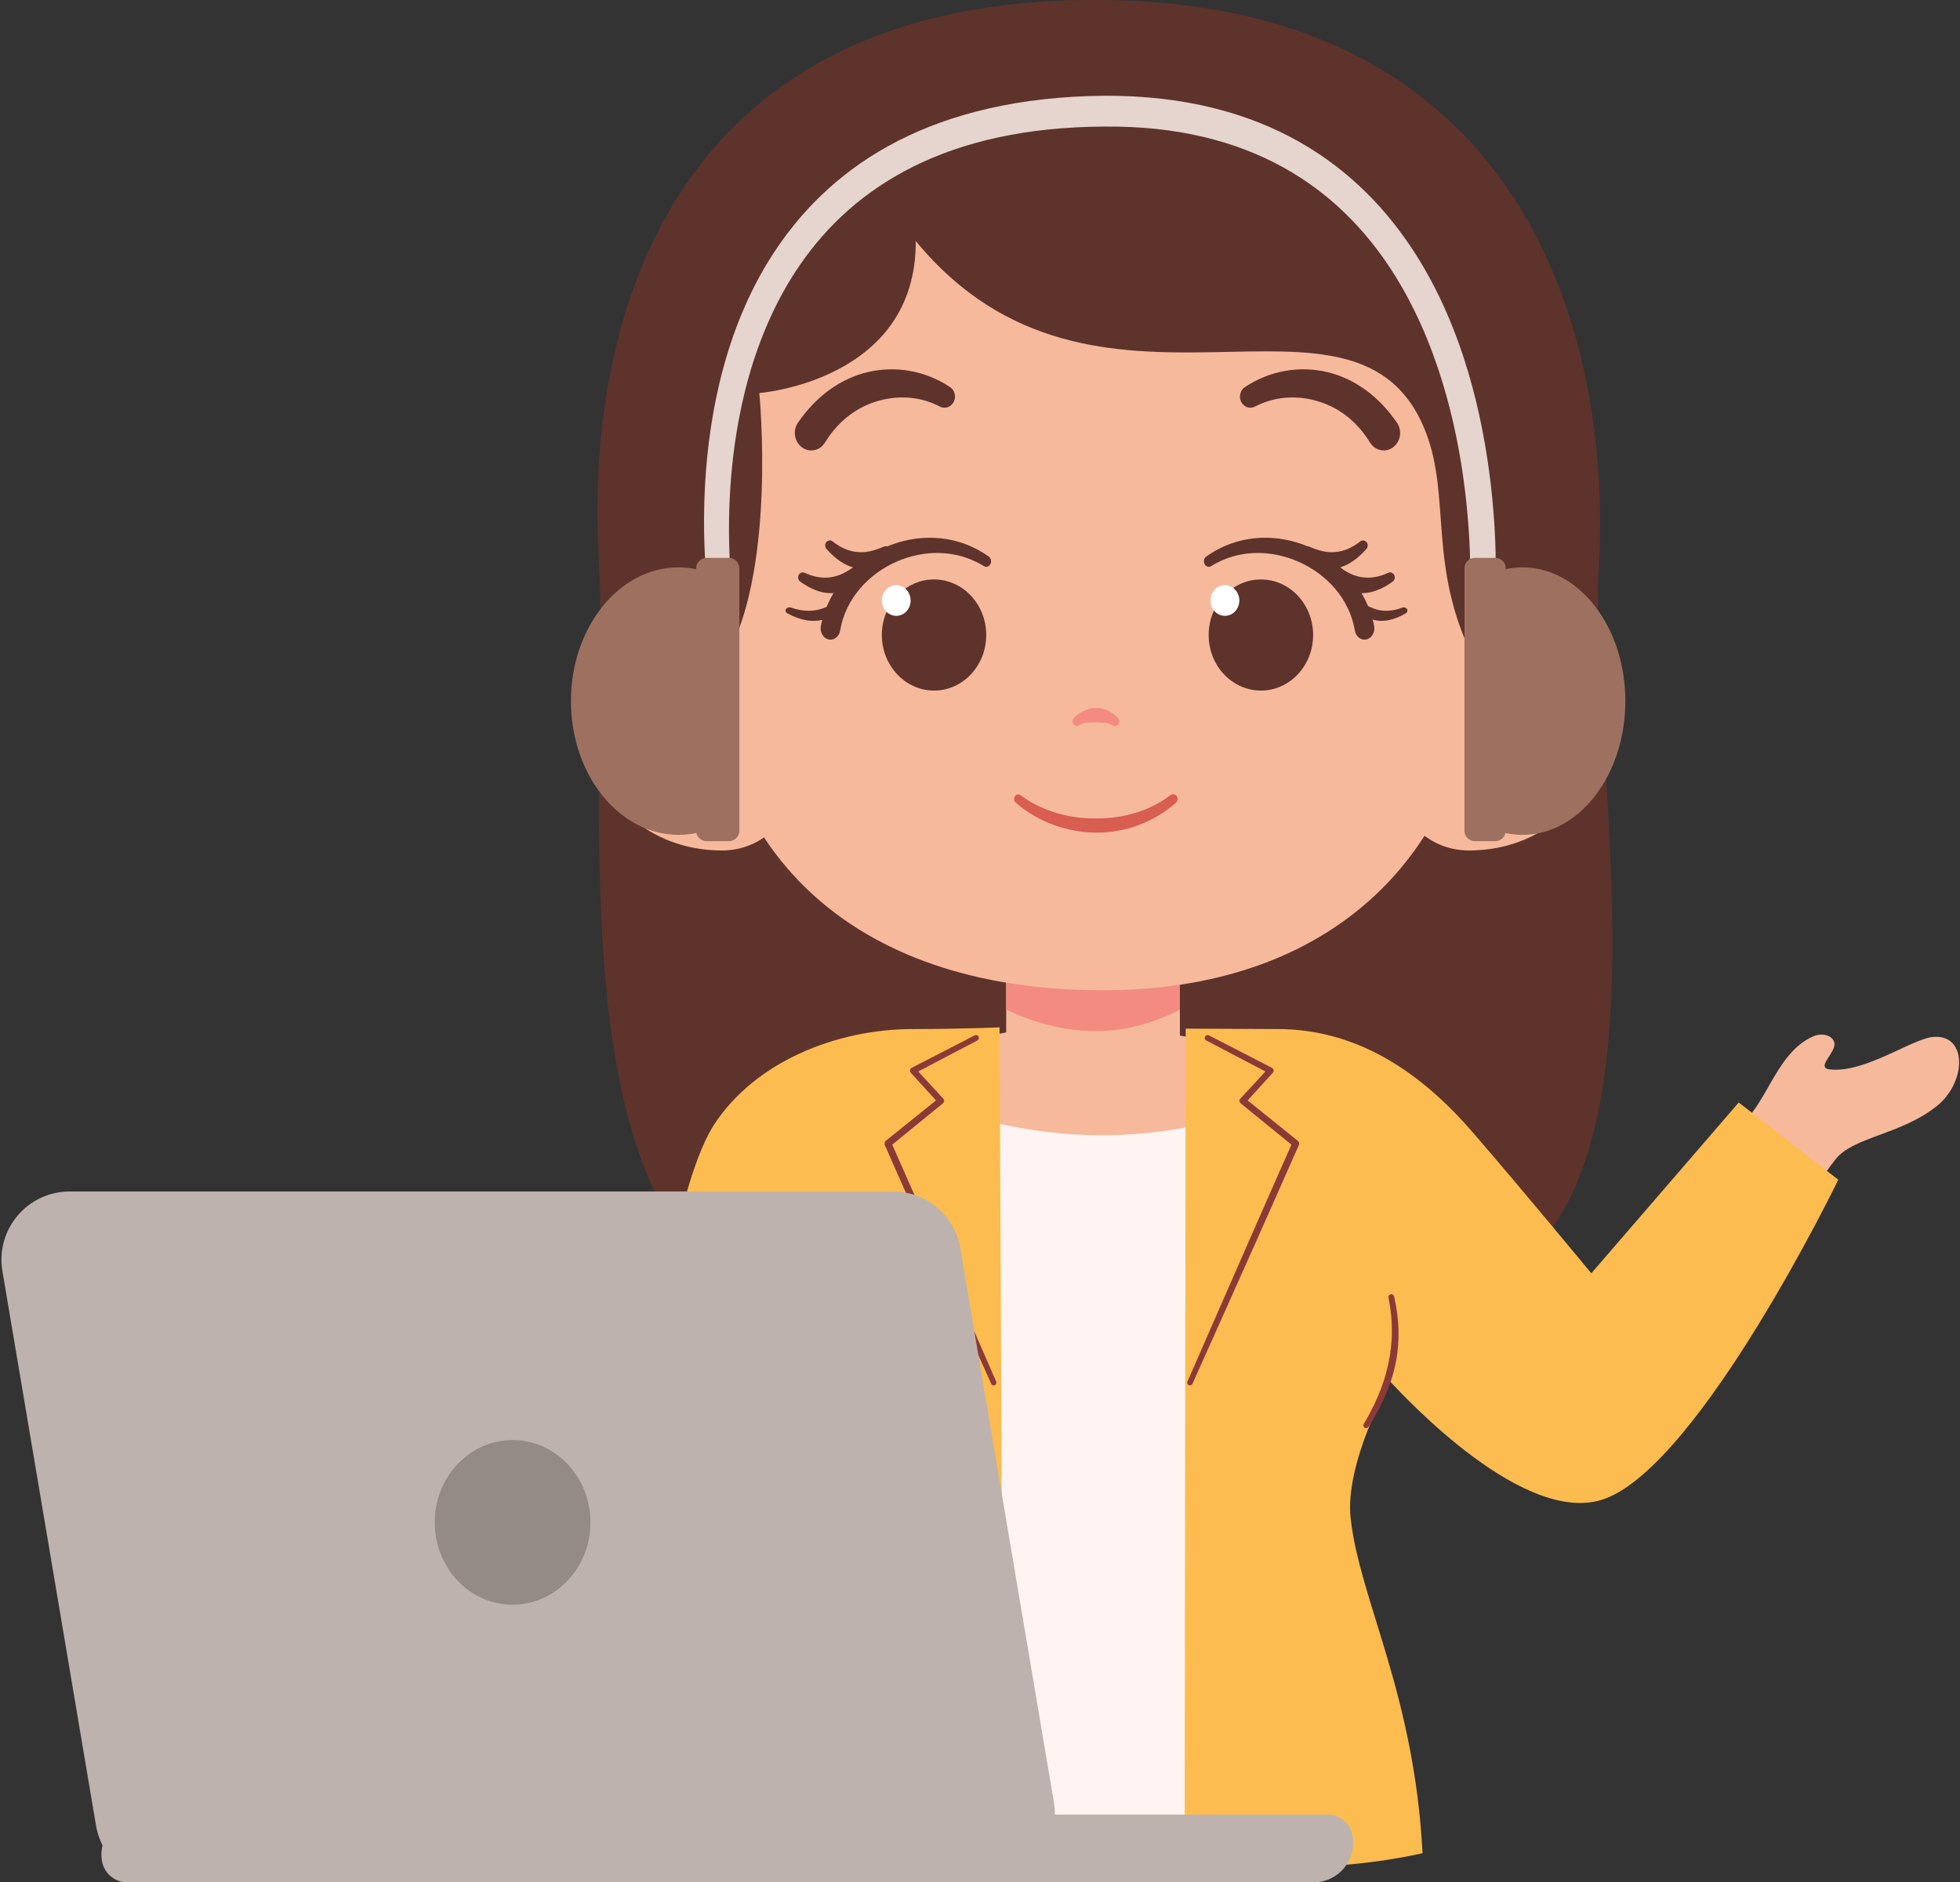
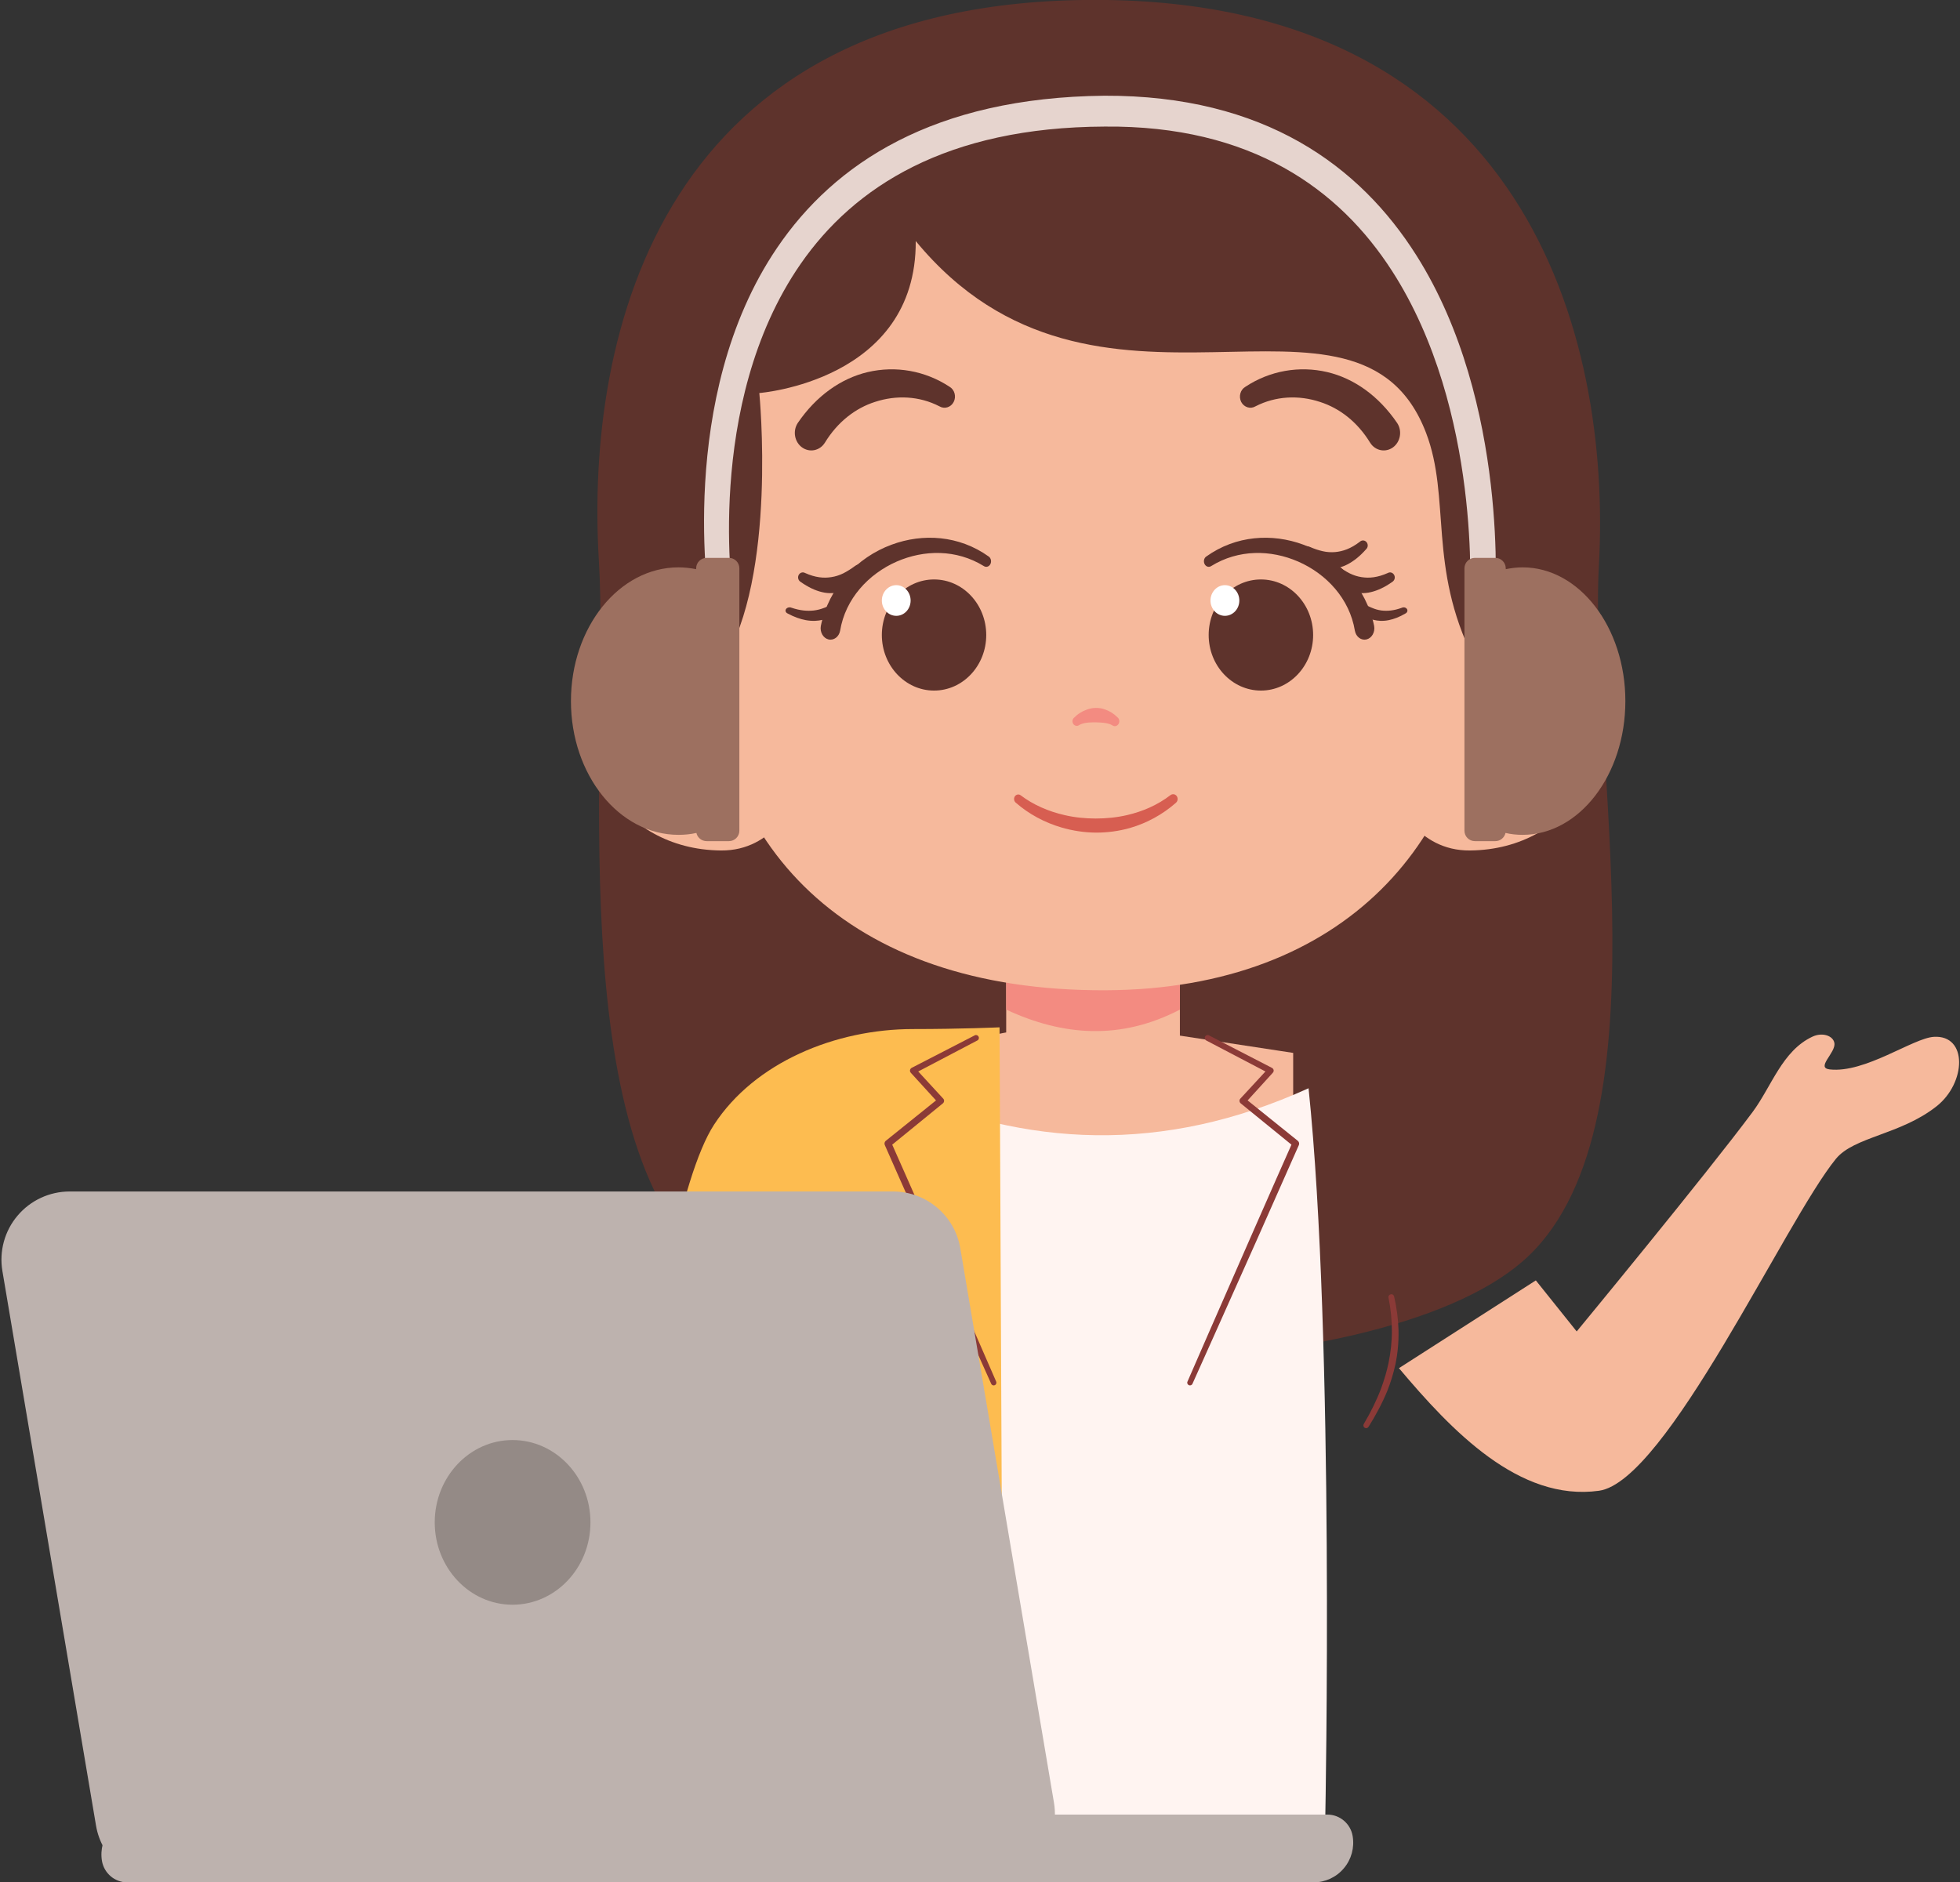
<svg xmlns="http://www.w3.org/2000/svg" height="85.1" preserveAspectRatio="xMidYMid meet" version="1.0" viewBox="0.5 -0.0 88.6 85.1" width="88.6" zoomAndPan="magnify">
  <rect x="0.5" y="-0.0" width="88.6" height="85.1" fill="#333333" stroke="none" />
  <defs>
    <clipPath id="a">
      <path d="M 63 46 L 89.059 46 L 89.059 68 L 63 68 Z M 63 46" />
    </clipPath>
    <clipPath id="b">
      <path d="M 0 53 L 49 53 L 49 85.109 L 0 85.109 Z M 0 53" />
    </clipPath>
    <clipPath id="c">
      <path d="M 5 82 L 62 82 L 62 85.109 L 5 85.109 Z M 5 82" />
    </clipPath>
  </defs>
  <g>
    <g>
      <path d="M 50.062 -0.004 C 30.34 -0.039 26.957 15.105 27.57 25.324 C 28.062 33.52 25.773 51.578 32.691 57.355 C 39.613 63.137 62.586 62.84 69.305 57.051 C 76.023 51.258 72.312 33.938 72.777 25.566 C 73.352 15.164 69.43 0.031 50.062 -0.004" fill="#5e332c" fill-rule="evenodd" />
    </g>
    <g>
      <path d="M 53.836 42.719 L 45.984 42.719 L 45.984 46.68 L 41.664 47.496 L 41.664 62.059 L 58.957 62.059 L 58.957 47.605 L 53.836 46.824 L 53.836 42.719" fill="#f6b99c" fill-rule="evenodd" />
    </g>
    <g>
      <path d="M 53.836 42.719 L 45.984 42.719 L 45.984 45.648 C 48.559 46.848 51.168 47.035 53.836 45.648 L 53.836 42.719" fill="#f38b81" fill-rule="evenodd" />
    </g>
    <g>
      <path d="M 59.652 49.203 C 53.066 52.199 46.852 51.871 40.902 49.203 C 39.957 60.598 39.965 82.164 39.965 82.164 C 46.539 83.34 53.336 83.367 60.41 82.078 C 60.41 82.078 60.832 60.512 59.652 49.203" fill="#fff4f1" fill-rule="evenodd" />
    </g>
    <g clip-path="url(#a)">
      <path d="M 79.719 50.285 C 80.586 49.121 81.059 47.512 82.43 46.871 C 82.879 46.66 83.367 46.828 83.422 47.16 C 83.496 47.598 82.562 48.277 83.211 48.352 C 84.812 48.531 86.977 46.934 87.918 46.879 C 89.457 46.785 89.383 48.961 88.039 50.02 C 86.402 51.312 84.309 51.391 83.488 52.398 C 81.191 55.219 75.832 66.98 72.781 67.402 C 69.168 67.902 66.113 64.68 63.738 61.859 L 69.926 57.891 L 71.773 60.199 C 71.773 60.199 77.602 53.133 79.719 50.285" fill="#f6b99c" fill-rule="evenodd" />
    </g>
    <g>
      <path d="M 31.477 79.84 C 31.832 80.707 32.746 80.719 33.312 80.98 C 33.621 81.121 33.512 81.629 33.137 81.777 C 31.93 82.254 30.938 81.352 30.938 81.352 L 31.477 79.84" fill="#f38b81" fill-rule="evenodd" />
    </g>
    <g>
      <path d="M 38.273 57.09 C 38.273 57.09 34.34 70.688 34.23 75.969 C 34.207 77.191 35.445 77.766 35.371 80.008 C 35.344 80.855 34.594 80.809 34.5 80.578 C 34.227 79.902 32.977 77.98 32.168 78.527 C 30.672 79.539 32.438 81.695 32.754 82.609 C 32.91 83.066 32.719 83.465 32.387 83.477 C 31.543 83.512 28.926 82.367 28.773 80.227 C 28.613 77.938 29.879 75.383 29.879 75.383 C 30.363 70.25 31.066 59.914 32.02 54.996 L 38.273 57.09" fill="#f6b99c" fill-rule="evenodd" />
    </g>
    <g>
-       <path d="M 54.051 84.188 C 54.051 84.188 59.555 84.965 64.805 83.789 C 64.43 76.566 61.969 72.359 61.555 68.652 C 61.27 66.129 63.348 62.473 63.348 62.473 C 64.02 63.184 69.488 69.098 73.062 67.758 C 77.398 66.133 83.598 53.34 83.598 53.34 L 79.098 49.848 L 72.434 57.57 C 72.434 57.57 69.238 53.695 67.062 51.184 C 64.715 48.469 61.844 46.527 58.242 46.527 C 57.477 46.527 54.098 46.508 54.098 46.508 L 54.051 84.188" fill="#fdbc50" fill-rule="evenodd" />
-     </g>
+       </g>
    <g>
      <path d="M 45.859 84.074 L 45.684 46.449 C 45.684 46.449 43.969 46.527 41.773 46.527 C 38.266 46.527 34.613 48.031 32.777 50.852 C 29.727 55.547 27.652 79.758 27.695 82.641 L 33.266 83.574 L 37.133 63.66 C 37.133 63.66 38.523 65.773 38.023 68.625 C 37.391 72.234 35.453 76.973 35.215 83.789 C 40.66 84.945 45.859 84.074 45.859 84.074" fill="#fdbc50" fill-rule="evenodd" />
    </g>
    <g>
      <path d="M 44.562 46.812 L 41.711 48.281 C 41.672 48.301 41.645 48.34 41.637 48.383 C 41.629 48.426 41.641 48.469 41.672 48.504 L 42.812 49.754 L 40.539 51.582 C 40.484 51.629 40.469 51.703 40.496 51.77 C 40.496 51.77 41.387 53.797 42.41 56.09 C 43.746 59.098 45.305 62.562 45.305 62.562 C 45.332 62.629 45.406 62.656 45.469 62.629 C 45.531 62.602 45.559 62.527 45.531 62.465 C 45.531 62.465 44.016 58.98 42.691 55.969 C 41.82 53.98 41.031 52.203 40.832 51.754 L 43.121 49.887 C 43.152 49.863 43.172 49.824 43.176 49.781 C 43.18 49.742 43.164 49.699 43.137 49.672 L 42.008 48.445 L 44.68 47.043 C 44.746 47.012 44.77 46.93 44.734 46.867 C 44.703 46.805 44.625 46.777 44.562 46.812" fill="#8b3a37" fill-rule="evenodd" />
    </g>
    <g>
      <path d="M 55.027 47.043 L 57.703 48.445 L 56.57 49.672 C 56.543 49.699 56.527 49.742 56.531 49.781 C 56.535 49.824 56.555 49.863 56.586 49.887 L 58.879 51.754 C 58.68 52.203 57.891 53.98 57.02 55.969 C 55.695 58.98 54.18 62.465 54.18 62.465 C 54.148 62.527 54.18 62.602 54.242 62.629 C 54.305 62.656 54.379 62.629 54.406 62.562 C 54.406 62.562 55.961 59.098 57.301 56.09 C 58.32 53.797 59.215 51.77 59.215 51.77 C 59.242 51.703 59.223 51.629 59.168 51.582 L 56.898 49.754 L 58.035 48.504 C 58.066 48.469 58.082 48.426 58.074 48.383 C 58.066 48.34 58.035 48.301 57.996 48.281 L 55.148 46.812 C 55.086 46.777 55.008 46.805 54.973 46.867 C 54.941 46.93 54.965 47.012 55.027 47.043" fill="#8b3a37" fill-rule="evenodd" />
    </g>
    <g>
      <path d="M 63.266 58.672 C 63.371 59.191 63.418 59.684 63.418 60.152 C 63.422 60.668 63.363 61.156 63.266 61.629 C 63.184 62.02 63.07 62.398 62.934 62.77 C 62.723 63.328 62.457 63.863 62.148 64.383 C 62.113 64.441 62.133 64.52 62.191 64.555 C 62.25 64.59 62.328 64.57 62.363 64.512 C 62.691 63.988 62.984 63.445 63.215 62.879 C 63.367 62.496 63.488 62.102 63.578 61.691 C 63.68 61.203 63.73 60.688 63.719 60.148 C 63.707 59.66 63.641 59.152 63.52 58.617 C 63.504 58.547 63.438 58.504 63.367 58.52 C 63.297 58.535 63.25 58.602 63.266 58.672" fill="#8b3a37" fill-rule="evenodd" />
    </g>
    <g>
      <path d="M 36.25 58.617 C 36.129 59.152 36.066 59.66 36.055 60.148 C 36.043 60.688 36.09 61.203 36.195 61.691 C 36.281 62.102 36.406 62.496 36.559 62.879 C 36.785 63.445 37.078 63.988 37.41 64.512 C 37.445 64.57 37.52 64.59 37.582 64.555 C 37.637 64.52 37.656 64.441 37.621 64.383 C 37.312 63.863 37.047 63.328 36.84 62.77 C 36.699 62.398 36.586 62.02 36.504 61.629 C 36.406 61.156 36.352 60.668 36.352 60.152 C 36.352 59.684 36.398 59.191 36.504 58.672 C 36.52 58.602 36.477 58.535 36.406 58.52 C 36.336 58.504 36.266 58.547 36.25 58.617" fill="#8b3a37" fill-rule="evenodd" />
    </g>
    <g>
      <path d="M 66.797 13.426 C 63.086 5.285 55.844 1.562 49.996 1.562 C 44.152 1.562 35.41 4.883 32.453 13.602 C 29.609 21.98 32.484 25.469 32.535 29.113 C 32.66 38.109 38.664 44.824 50.48 44.773 C 61.355 44.727 67.137 37.879 67.367 29.285 C 67.473 25.328 70.031 20.516 66.797 13.426" fill="#f6b99c" fill-rule="evenodd" />
    </g>
    <g>
      <path d="M 33.152 29.996 C 35.648 26.055 34.824 17.77 34.824 17.77 C 34.824 17.77 41.934 17.23 41.895 10.898 C 50.055 20.801 61.883 11.504 64.965 19.574 C 66.086 22.512 65.051 25.641 67.102 29.742 L 69.941 30.078 L 70.969 21.934 L 66.055 10.344 C 66.055 10.344 63.867 5.18 61.023 3.711 C 58.109 2.203 54.402 0.855 48.566 1.312 C 40.586 1.934 38.445 3.781 35.125 6.559 C 31.844 9.309 28.652 17.984 28.652 17.984 L 31.969 30.414 L 33.152 29.996" fill="#5e332c" fill-rule="evenodd" />
    </g>
    <g>
      <path d="M 66.566 29.242 C 66.566 29.242 71.691 27.512 72.988 31.621 C 73.715 33.922 71.641 38.406 66.953 38.453 C 64.508 38.477 63.621 36.148 63.621 36.148 L 66.566 29.242" fill="#f6b99c" fill-rule="evenodd" />
    </g>
    <g>
      <path d="M 33.473 29.242 C 33.473 29.242 28.344 27.512 27.047 31.621 C 26.32 33.922 28.395 38.406 33.086 38.453 C 35.527 38.477 36.41 36.148 36.41 36.148 L 33.473 29.242" fill="#f6b99c" fill-rule="evenodd" />
    </g>
    <g>
      <path d="M 69.117 32.953 C 68.859 34 68.559 34.535 68.258 34.77 C 68.023 34.953 67.797 34.883 67.648 34.77 C 67.57 34.711 67.508 34.645 67.496 34.598 C 67.43 34.297 67.473 33.988 67.598 33.703 C 67.777 33.297 68.117 32.934 68.574 32.691 C 69.203 32.363 70.035 32.254 70.965 32.582 C 71.062 32.621 71.172 32.566 71.211 32.461 C 71.246 32.355 71.195 32.238 71.094 32.199 C 69.793 31.656 68.613 31.906 67.848 32.488 C 67.504 32.754 67.242 33.09 67.086 33.449 C 66.902 33.859 66.859 34.312 66.969 34.742 C 66.992 34.84 67.07 34.988 67.207 35.117 C 67.496 35.398 68.027 35.641 68.555 35.18 C 68.891 34.891 69.242 34.266 69.473 33.039 C 69.496 32.938 69.434 32.832 69.336 32.809 C 69.238 32.785 69.141 32.852 69.117 32.953" fill="#f38b81" fill-rule="evenodd" />
    </g>
    <g>
      <path d="M 30.562 33.039 C 30.793 34.266 31.145 34.891 31.48 35.18 C 32.008 35.641 32.539 35.398 32.828 35.117 C 32.965 34.988 33.043 34.84 33.066 34.742 C 33.176 34.312 33.133 33.859 32.953 33.449 C 32.793 33.09 32.531 32.754 32.188 32.488 C 31.422 31.906 30.242 31.656 28.941 32.199 C 28.84 32.238 28.789 32.355 28.828 32.461 C 28.863 32.566 28.973 32.621 29.07 32.582 C 30 32.254 30.832 32.363 31.461 32.691 C 31.918 32.934 32.258 33.297 32.438 33.703 C 32.562 33.988 32.609 34.297 32.539 34.598 C 32.527 34.645 32.465 34.711 32.387 34.77 C 32.238 34.883 32.012 34.953 31.777 34.77 C 31.477 34.535 31.176 34 30.914 32.953 C 30.895 32.852 30.797 32.785 30.699 32.809 C 30.602 32.832 30.539 32.938 30.562 33.039" fill="#f38b81" fill-rule="evenodd" />
    </g>
    <g>
      <path d="M 49.285 32.781 C 49.461 32.684 49.668 32.664 49.883 32.66 C 49.945 32.656 50.004 32.66 50.066 32.66 C 50.125 32.664 50.184 32.664 50.242 32.668 C 50.43 32.68 50.613 32.699 50.773 32.789 C 50.867 32.863 50.992 32.84 51.059 32.738 C 51.125 32.641 51.105 32.5 51.012 32.43 C 50.855 32.27 50.664 32.152 50.457 32.078 C 50.32 32.027 50.176 32.004 50.031 32.008 C 49.887 32.008 49.746 32.039 49.613 32.09 C 49.398 32.168 49.211 32.285 49.062 32.441 C 48.973 32.508 48.953 32.637 49.016 32.73 C 49.078 32.824 49.199 32.848 49.285 32.781" fill="#f38b81" fill-rule="evenodd" />
    </g>
    <g>
      <path d="M 46.414 36.289 C 47.004 36.805 47.715 37.188 48.484 37.414 C 48.984 37.559 49.508 37.641 50.031 37.645 C 50.555 37.648 51.078 37.578 51.586 37.434 C 52.336 37.215 53.043 36.836 53.656 36.297 C 53.742 36.223 53.762 36.09 53.691 35.992 C 53.625 35.898 53.496 35.883 53.406 35.953 C 52.816 36.406 52.145 36.691 51.453 36.852 C 50.984 36.961 50.508 37.008 50.035 37.008 C 49.555 37.008 49.078 36.961 48.617 36.852 C 47.898 36.688 47.219 36.395 46.648 35.965 C 46.566 35.895 46.445 35.91 46.379 36 C 46.316 36.09 46.332 36.219 46.414 36.289" fill="#d75e51" fill-rule="evenodd" />
    </g>
    <g>
      <path d="M 43.426 17.488 C 42.316 16.758 40.988 16.527 39.723 16.824 C 38.52 17.109 37.398 17.895 36.559 19.129 C 36.328 19.488 36.414 19.98 36.754 20.227 C 37.094 20.473 37.555 20.383 37.785 20.02 C 38.367 19.066 39.176 18.453 40.051 18.172 C 41.016 17.855 42.055 17.902 42.965 18.371 C 43.195 18.508 43.484 18.418 43.609 18.176 C 43.738 17.93 43.652 17.621 43.426 17.488" fill="#5e332c" fill-rule="evenodd" />
    </g>
    <g>
      <path d="M 57.254 18.371 C 58.168 17.902 59.207 17.855 60.168 18.172 C 61.047 18.453 61.855 19.066 62.438 20.02 C 62.668 20.383 63.129 20.473 63.469 20.227 C 63.805 19.98 63.895 19.488 63.66 19.129 C 62.82 17.895 61.703 17.109 60.5 16.824 C 59.234 16.527 57.902 16.758 56.797 17.488 C 56.566 17.621 56.484 17.93 56.609 18.176 C 56.738 18.418 57.027 18.508 57.254 18.371" fill="#5e332c" fill-rule="evenodd" />
    </g>
    <g>
      <path d="M 45.191 25.16 C 43.852 24.203 42.215 24.105 40.809 24.625 C 39.23 25.203 37.961 26.566 37.605 28.301 C 37.555 28.578 37.711 28.852 37.949 28.91 C 38.188 28.969 38.426 28.793 38.477 28.516 C 38.715 27.07 39.762 25.949 41.035 25.391 C 42.273 24.852 43.73 24.828 44.973 25.594 C 45.078 25.664 45.211 25.621 45.27 25.504 C 45.332 25.383 45.293 25.227 45.191 25.16" fill="#5e332c" fill-rule="evenodd" />
    </g>
    <g>
      <path d="M 55.25 25.594 C 56.488 24.828 57.949 24.852 59.184 25.391 C 60.461 25.949 61.508 27.07 61.746 28.516 C 61.797 28.793 62.031 28.969 62.273 28.91 C 62.512 28.852 62.668 28.578 62.617 28.301 C 62.262 26.566 60.992 25.203 59.414 24.625 C 58.008 24.105 56.371 24.203 55.031 25.16 C 54.926 25.227 54.891 25.383 54.953 25.504 C 55.012 25.621 55.145 25.664 55.25 25.594" fill="#5e332c" fill-rule="evenodd" />
    </g>
    <g>
      <path d="M 60.57 26.176 C 60.785 26.344 60.996 26.488 61.211 26.598 C 61.461 26.723 61.719 26.805 61.988 26.816 C 62.148 26.824 62.309 26.812 62.477 26.77 C 62.773 26.699 63.09 26.555 63.438 26.309 C 63.539 26.246 63.582 26.109 63.523 26 C 63.469 25.891 63.34 25.848 63.238 25.906 C 62.766 26.117 62.391 26.148 62.047 26.094 C 61.859 26.066 61.684 26.008 61.508 25.922 C 61.332 25.832 61.152 25.719 60.973 25.586 C 60.816 25.469 60.605 25.504 60.496 25.668 C 60.387 25.828 60.418 26.055 60.57 26.176" fill="#5e332c" fill-rule="evenodd" />
    </g>
    <g>
      <path d="M 61.793 27.652 C 61.961 27.762 62.121 27.855 62.289 27.926 C 62.488 28.008 62.688 28.062 62.898 28.07 C 63.023 28.074 63.148 28.066 63.277 28.039 C 63.512 27.992 63.758 27.898 64.031 27.738 C 64.113 27.699 64.145 27.609 64.102 27.539 C 64.059 27.469 63.957 27.438 63.875 27.477 C 63.508 27.613 63.215 27.633 62.945 27.602 C 62.797 27.582 62.66 27.543 62.523 27.484 C 62.383 27.43 62.246 27.355 62.105 27.27 C 61.984 27.191 61.816 27.215 61.73 27.32 C 61.645 27.426 61.672 27.574 61.793 27.652" fill="#5e332c" fill-rule="evenodd" />
    </g>
    <g>
      <path d="M 39.156 25.586 C 38.977 25.719 38.797 25.832 38.621 25.922 C 38.445 26.008 38.266 26.066 38.078 26.094 C 37.738 26.148 37.359 26.117 36.891 25.906 C 36.785 25.848 36.656 25.891 36.602 26 C 36.547 26.109 36.586 26.246 36.691 26.309 C 37.039 26.555 37.355 26.699 37.652 26.77 C 37.82 26.812 37.98 26.824 38.137 26.816 C 38.41 26.805 38.668 26.723 38.918 26.598 C 39.133 26.488 39.344 26.344 39.555 26.176 C 39.711 26.055 39.742 25.828 39.633 25.668 C 39.523 25.504 39.309 25.469 39.156 25.586" fill="#5e332c" fill-rule="evenodd" />
    </g>
    <g>
      <path d="M 38.211 27.27 C 38.059 27.355 37.906 27.43 37.754 27.484 C 37.602 27.543 37.453 27.582 37.289 27.602 C 37 27.633 36.68 27.613 36.277 27.477 C 36.188 27.438 36.078 27.469 36.031 27.539 C 35.984 27.609 36.016 27.699 36.105 27.738 C 36.402 27.898 36.672 27.992 36.926 28.039 C 37.07 28.066 37.207 28.074 37.344 28.07 C 37.574 28.062 37.793 28.008 38.008 27.926 C 38.191 27.855 38.371 27.762 38.555 27.652 C 38.684 27.574 38.715 27.426 38.617 27.32 C 38.523 27.215 38.344 27.191 38.211 27.27" fill="#5e332c" fill-rule="evenodd" />
    </g>
    <g>
      <path d="M 59.434 25.395 C 59.68 25.508 59.914 25.598 60.148 25.652 C 60.418 25.715 60.684 25.73 60.953 25.68 C 61.105 25.648 61.262 25.598 61.414 25.516 C 61.691 25.371 61.969 25.156 62.254 24.832 C 62.344 24.75 62.352 24.605 62.273 24.512 C 62.195 24.418 62.062 24.41 61.973 24.492 C 61.562 24.809 61.199 24.93 60.855 24.961 C 60.668 24.977 60.48 24.965 60.293 24.922 C 60.102 24.879 59.902 24.812 59.699 24.723 C 59.523 24.648 59.324 24.734 59.254 24.918 C 59.18 25.102 59.262 25.316 59.434 25.395" fill="#5e332c" fill-rule="evenodd" />
    </g>
    <g>
-       <path d="M 40.43 24.723 C 40.227 24.812 40.027 24.879 39.836 24.922 C 39.645 24.965 39.461 24.977 39.27 24.961 C 38.926 24.93 38.566 24.809 38.152 24.492 C 38.066 24.41 37.93 24.418 37.852 24.512 C 37.777 24.605 37.785 24.75 37.875 24.832 C 38.16 25.156 38.438 25.371 38.715 25.516 C 38.867 25.598 39.02 25.648 39.176 25.68 C 39.441 25.73 39.711 25.715 39.98 25.652 C 40.215 25.598 40.449 25.508 40.691 25.395 C 40.867 25.316 40.949 25.102 40.875 24.918 C 40.805 24.734 40.602 24.648 40.43 24.723" fill="#5e332c" fill-rule="evenodd" />
-     </g>
+       </g>
    <g>
      <path d="M 42.723 26.199 C 44.027 26.199 45.082 27.324 45.082 28.711 C 45.082 30.098 44.027 31.223 42.723 31.223 C 41.422 31.223 40.363 30.098 40.363 28.711 C 40.363 27.324 41.422 26.199 42.723 26.199" fill="#5e332c" fill-rule="evenodd" />
    </g>
    <g>
      <path d="M 57.5 26.199 C 56.195 26.199 55.137 27.324 55.137 28.711 C 55.137 30.098 56.195 31.223 57.5 31.223 C 58.801 31.223 59.859 30.098 59.859 28.711 C 59.859 27.324 58.801 26.199 57.5 26.199" fill="#5e332c" fill-rule="evenodd" />
    </g>
    <g>
      <path d="M 55.871 26.457 C 55.512 26.457 55.219 26.77 55.219 27.152 C 55.219 27.535 55.512 27.844 55.871 27.844 C 56.23 27.844 56.523 27.535 56.523 27.152 C 56.523 26.77 56.23 26.457 55.871 26.457" fill="#fff" fill-rule="evenodd" />
    </g>
    <g>
      <path d="M 41.016 26.457 C 40.656 26.457 40.363 26.77 40.363 27.152 C 40.363 27.535 40.656 27.844 41.016 27.844 C 41.375 27.844 41.664 27.535 41.664 27.152 C 41.664 26.77 41.375 26.457 41.016 26.457" fill="#fff" fill-rule="evenodd" />
    </g>
    <g>
-       <path d="M 68.078 27.234 C 68.078 27.234 68.758 18.234 64.527 11.547 C 61.977 7.512 57.664 4.301 50.422 4.328 C 42.695 4.406 38.207 7.402 35.629 11.203 C 31.023 17.977 32.578 27.387 32.578 27.387 C 32.625 27.684 32.902 27.887 33.203 27.84 C 33.5 27.793 33.703 27.512 33.656 27.215 C 33.656 27.215 32.281 18.301 36.691 11.934 C 39.109 8.445 43.289 5.75 50.434 5.723 C 57.082 5.66 61.055 8.566 63.426 12.25 C 67.504 18.582 66.938 27.152 66.938 27.152 C 66.914 27.469 67.152 27.742 67.469 27.762 C 67.781 27.785 68.055 27.547 68.078 27.234" fill="#e6d4ce" fill-rule="evenodd" />
+       <path d="M 68.078 27.234 C 68.078 27.234 68.758 18.234 64.527 11.547 C 61.977 7.512 57.664 4.301 50.422 4.328 C 42.695 4.406 38.207 7.402 35.629 11.203 C 31.023 17.977 32.578 27.387 32.578 27.387 C 32.625 27.684 32.902 27.887 33.203 27.84 C 33.5 27.793 33.703 27.512 33.656 27.215 C 33.656 27.215 32.281 18.301 36.691 11.934 C 39.109 8.445 43.289 5.75 50.434 5.723 C 57.082 5.66 61.055 8.566 63.426 12.25 C 67.504 18.582 66.938 27.152 66.938 27.152 C 66.914 27.469 67.152 27.742 67.469 27.762 " fill="#e6d4ce" fill-rule="evenodd" />
    </g>
    <g>
      <path d="M 68.555 37.66 C 68.508 37.875 68.316 38.031 68.094 38.031 C 67.812 38.031 67.457 38.031 67.172 38.031 C 66.91 38.031 66.699 37.82 66.699 37.559 C 66.699 35.547 66.699 27.711 66.699 25.695 C 66.699 25.434 66.91 25.223 67.172 25.223 C 67.457 25.223 67.812 25.223 68.094 25.223 C 68.352 25.223 68.566 25.434 68.566 25.695 L 68.566 25.734 C 68.812 25.684 69.066 25.652 69.328 25.652 C 71.891 25.652 73.973 28.363 73.973 31.699 C 73.973 35.035 71.891 37.746 69.328 37.746 C 69.062 37.746 68.805 37.719 68.555 37.66" fill="#9d7060" fill-rule="evenodd" />
    </g>
    <g>
      <path d="M 31.969 25.734 L 31.969 25.695 C 31.969 25.434 32.184 25.223 32.445 25.223 C 32.75 25.223 33.145 25.223 33.449 25.223 C 33.711 25.223 33.922 25.434 33.922 25.695 C 33.922 27.711 33.922 35.547 33.922 37.559 C 33.922 37.82 33.711 38.031 33.449 38.031 C 33.145 38.031 32.75 38.031 32.445 38.031 C 32.219 38.031 32.027 37.875 31.98 37.66 C 31.719 37.719 31.449 37.746 31.172 37.746 C 28.488 37.746 26.309 35.035 26.309 31.699 C 26.309 28.363 28.488 25.652 31.172 25.652 C 31.445 25.652 31.711 25.684 31.969 25.734" fill="#9d7060" fill-rule="evenodd" />
    </g>
    <g clip-path="url(#b)">
      <path d="M 43.91 56.441 C 43.66 54.957 42.375 53.871 40.867 53.871 C 33.449 53.871 12.215 53.871 3.648 53.871 C 2.742 53.871 1.879 54.27 1.293 54.965 C 0.707 55.656 0.457 56.574 0.609 57.469 C 1.684 63.848 3.902 76.984 4.84 82.539 C 5.09 84.023 6.375 85.109 7.883 85.109 C 15.301 85.109 36.535 85.109 45.102 85.109 C 46.008 85.109 46.871 84.711 47.457 84.016 C 48.043 83.324 48.293 82.406 48.145 81.512 C 47.066 75.133 44.848 61.996 43.91 56.441" fill="#bdb2ae" fill-rule="evenodd" />
    </g>
    <g>
      <path d="M 23.668 65.109 C 25.613 65.109 27.191 66.777 27.191 68.832 C 27.191 70.887 25.613 72.555 23.668 72.555 C 21.727 72.555 20.152 70.887 20.152 68.832 C 20.152 66.777 21.727 65.109 23.668 65.109" fill="#948a86" fill-rule="evenodd" />
    </g>
    <g clip-path="url(#c)">
      <path d="M 61.645 83.012 C 61.551 82.453 61.066 82.043 60.5 82.043 C 53.926 82.043 16.281 82.043 6.883 82.043 C 6.355 82.043 5.852 82.277 5.512 82.68 C 5.168 83.086 5.023 83.621 5.109 84.141 C 5.207 84.699 5.688 85.109 6.258 85.109 C 12.832 85.109 50.473 85.109 59.871 85.109 C 60.402 85.109 60.906 84.879 61.246 84.473 C 61.59 84.07 61.734 83.535 61.645 83.012" fill="#bdb2ae" fill-rule="evenodd" />
    </g>
  </g>
</svg>